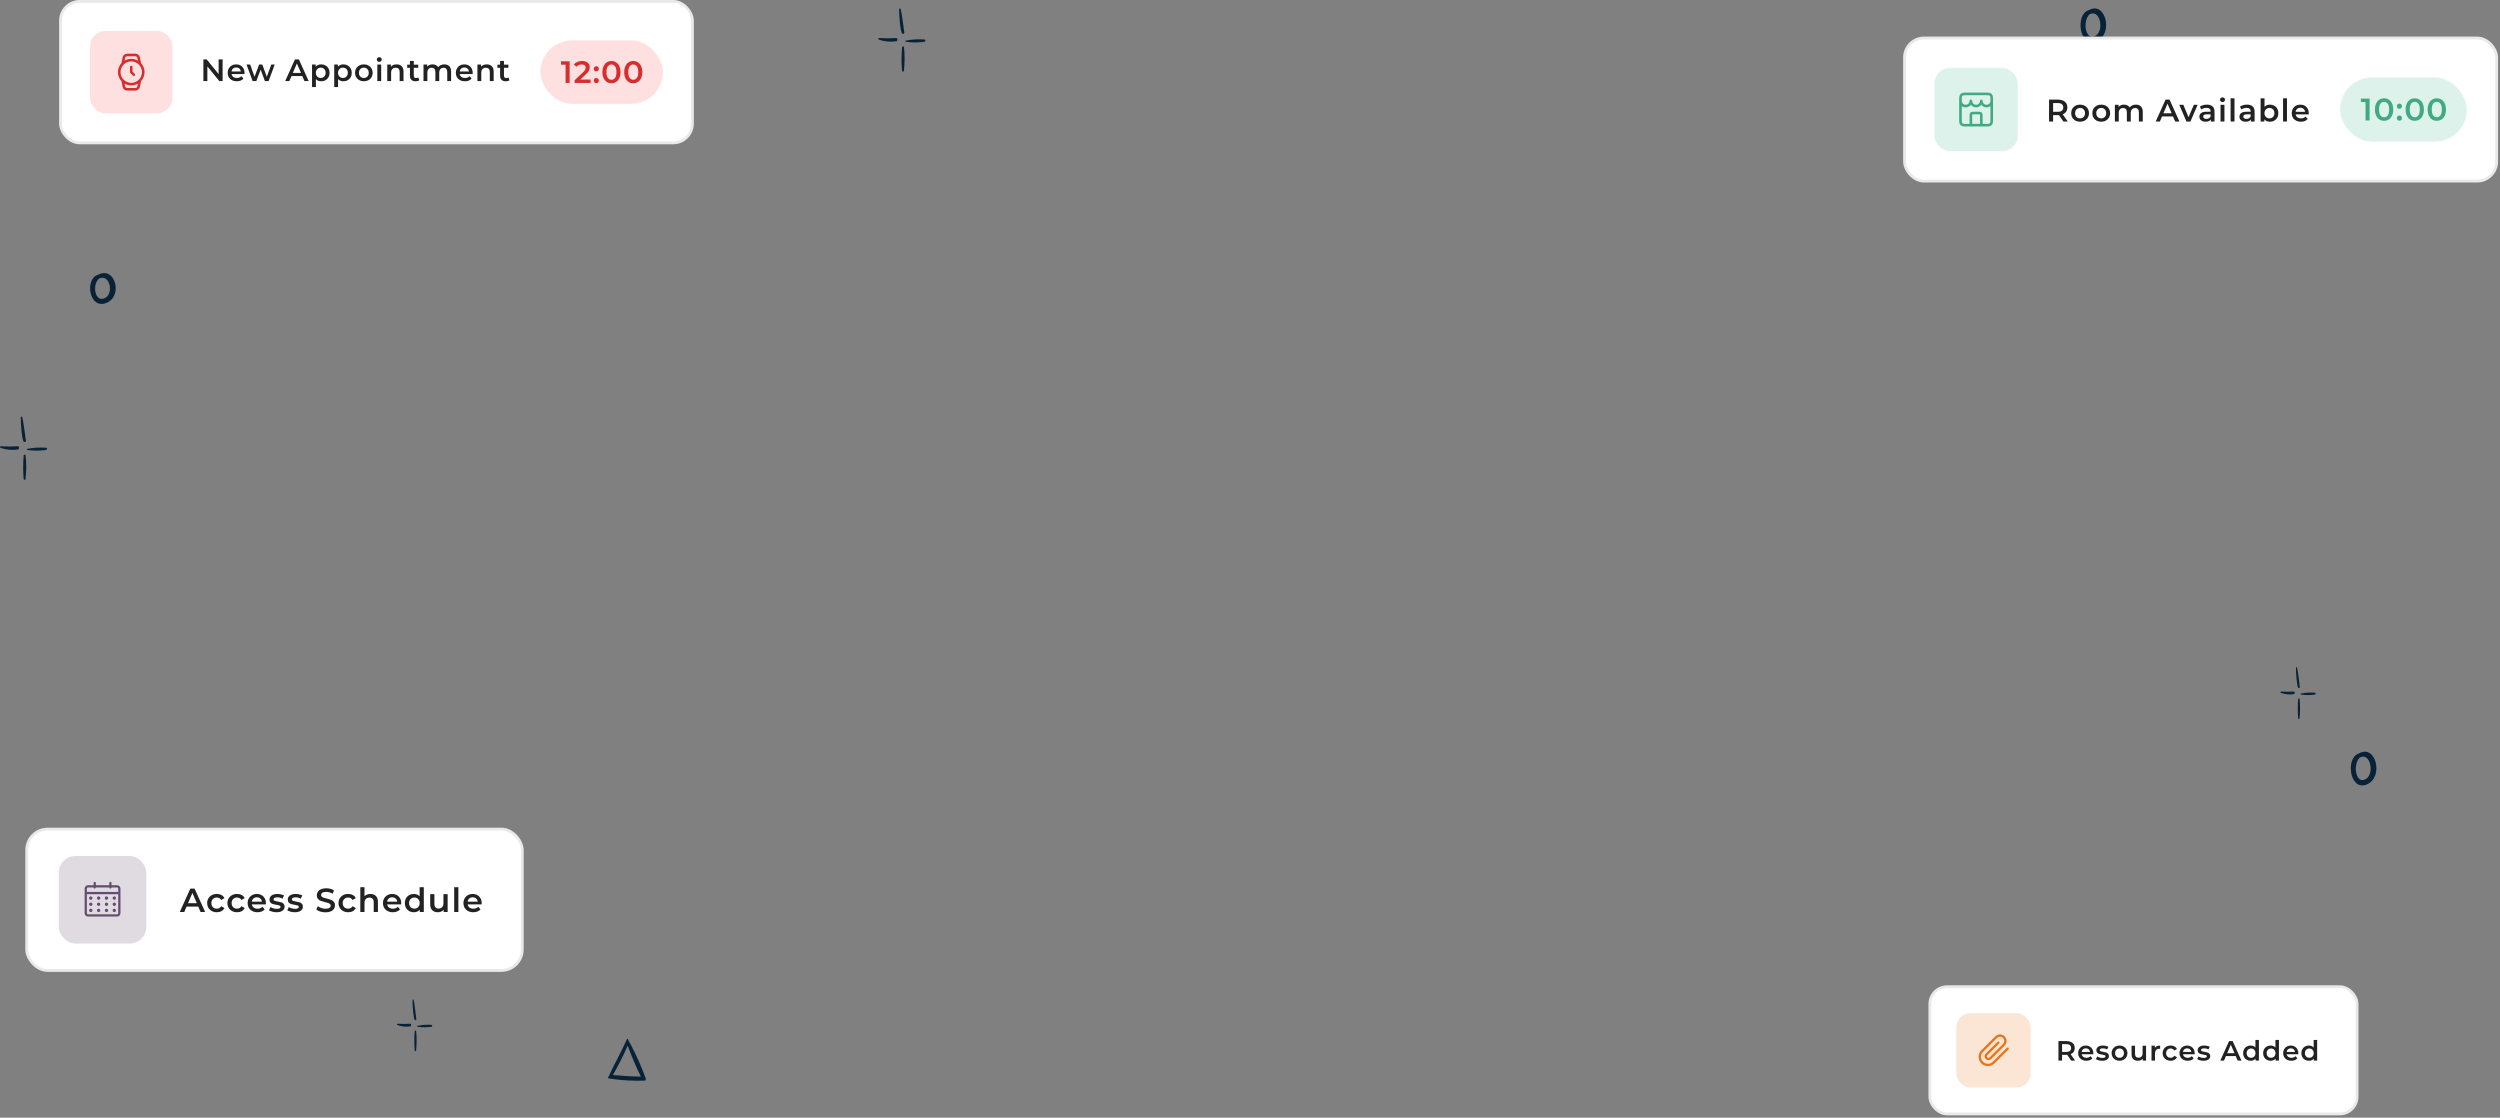
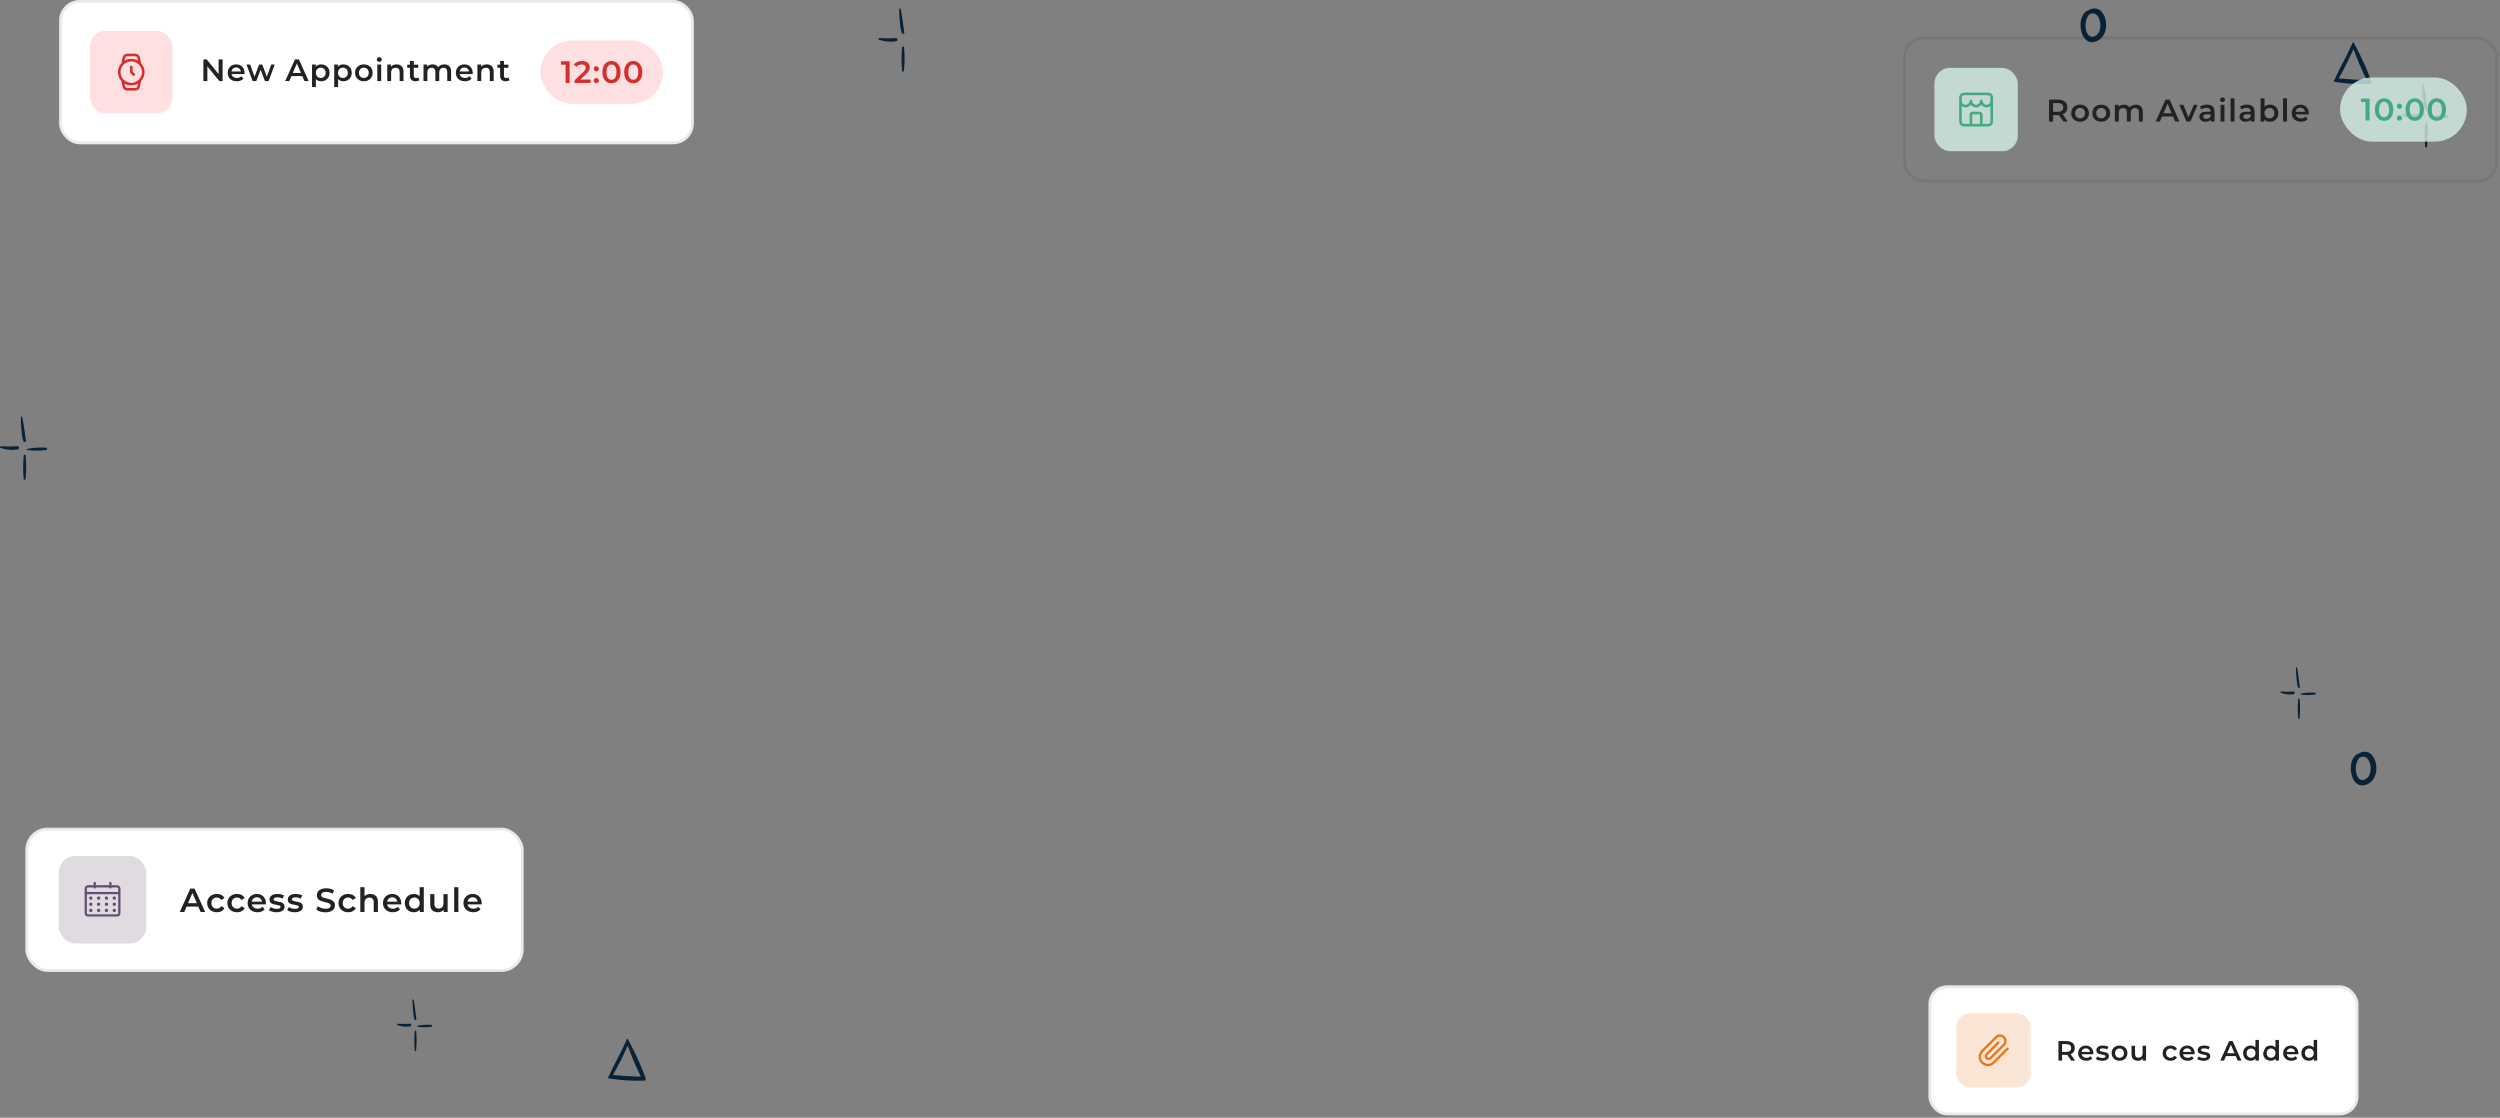
<svg xmlns="http://www.w3.org/2000/svg" width="888" height="397" viewBox="0 0 888 397" fill="none">
  <rect x="0" y="0" width="888" height="397" fill="#808080" stroke="none" />
  <path fill-rule="evenodd" clip-rule="evenodd" d="M744.407 12.668C745.141 12.227 745.639 11.426 745.883 10.434C746.127 9.443 746.103 8.316 745.839 7.321C745.573 6.317 745.084 5.518 744.467 5.1C743.902 4.717 743.156 4.602 742.179 5.08C741.531 5.729 741.104 6.656 740.905 7.686C740.701 8.743 740.745 9.866 741.001 10.819C741.261 11.783 741.717 12.496 742.267 12.839C742.772 13.154 743.464 13.223 744.407 12.668ZM744.683 14.645C750.832 12.135 747.955 0.129 741.862 3.637C737.039 5.089 738.534 17.155 744.683 14.645Z" fill="#082237" />
  <path fill-rule="evenodd" clip-rule="evenodd" d="M840.407 276.668C841.141 276.227 841.639 275.426 841.883 274.434C842.127 273.443 842.103 272.316 841.839 271.321C841.573 270.317 841.084 269.518 840.467 269.1C839.902 268.717 839.156 268.602 838.179 269.08C837.531 269.729 837.104 270.656 836.905 271.686C836.701 272.743 836.745 273.866 837.001 274.819C837.261 275.783 837.717 276.496 838.267 276.839C838.772 277.154 839.464 277.223 840.407 276.668ZM840.683 278.645C846.832 276.135 843.955 264.129 837.862 267.637C833.039 269.089 834.534 281.155 840.683 278.645Z" fill="#082237" />
  <path fill-rule="evenodd" clip-rule="evenodd" d="M216.774 381.118C216.653 381.38 216.533 381.643 216.416 381.906C216.404 381.933 216.392 381.96 216.38 381.987C216.362 382.028 216.344 382.069 216.326 382.11C216.287 382.197 216.248 382.285 216.21 382.373C216.047 382.373 215.951 382.676 216.025 382.879C216.056 382.963 216.115 383.03 216.21 383.052C216.47 383.093 216.731 383.133 216.991 383.171C217.035 383.178 217.079 383.184 217.123 383.191C221.128 383.773 225.159 383.987 229.187 383.83C229.261 383.811 229.306 383.691 229.331 383.544C229.348 383.445 229.355 383.333 229.355 383.231C229.355 383.091 229.342 382.971 229.321 382.926C227.832 378.851 226.098 374.939 224.138 371.224C223.936 370.841 223.731 370.459 223.523 370.079C223.52 370.074 223.517 370.068 223.514 370.062C223.498 370.033 223.482 370.005 223.467 369.976C223.461 369.965 223.455 369.955 223.449 369.944C223.402 369.858 223.355 369.773 223.308 369.687C223.263 369.607 223.219 369.527 223.174 369.447C223.172 369.443 223.17 369.439 223.168 369.436C223.168 369.418 223.167 369.401 223.165 369.383C223.132 369.104 222.845 368.879 222.683 369.072C222.655 369.105 222.631 369.151 222.612 369.21C222.581 369.285 222.549 369.361 222.516 369.436C222.448 369.596 222.379 369.756 222.309 369.915C222.299 369.938 222.289 369.961 222.278 369.984C222.258 370.03 222.238 370.075 222.218 370.121C221.315 372.156 220.303 374.114 219.291 376.07C218.429 377.739 217.567 379.406 216.774 381.118ZM217.722 381.841C217.75 381.779 217.779 381.717 217.807 381.655C219.686 378.401 221.401 374.992 222.94 371.448C222.984 371.531 223.028 371.614 223.072 371.696C224.412 375.392 225.936 378.969 227.637 382.404C224.743 382.407 221.987 382.185 219.123 381.953C218.659 381.916 218.193 381.878 217.722 381.841Z" fill="#082237" />
  <path d="M147.882 361.906C148.026 362.33 147.63 362.465 147.36 362.33C146.839 361.945 146.479 356.779 146.533 355.159C146.587 354.967 146.929 354.928 146.929 355.159C147.199 356.123 147.882 361.906 147.882 361.906Z" fill="#082237" />
  <path d="M147.307 366.34C147.361 365.954 147.828 365.954 147.828 366.34C148.041 368.628 148.029 370.935 147.792 373.221C147.77 373.27 147.735 373.311 147.693 373.34C147.65 373.369 147.6 373.384 147.549 373.384C147.499 373.384 147.449 373.369 147.406 373.34C147.363 373.311 147.329 373.27 147.307 373.221C147.118 370.932 147.118 368.629 147.307 366.34Z" fill="#082237" />
  <path d="M148.259 364.373C149.921 364.014 151.622 363.904 153.312 364.046C153.618 364.104 153.564 364.566 153.312 364.701C151.636 364.961 149.935 364.961 148.259 364.701C148.098 364.663 148.134 364.373 148.259 364.373Z" fill="#082237" />
  <path d="M141.229 363.622C142.72 363.728 144.216 363.728 145.706 363.622C146.174 363.583 146.174 364.431 145.796 364.547C144.265 364.815 142.695 364.669 141.229 364.123C140.924 364.026 140.924 363.622 141.229 363.622Z" fill="#082237" />
-   <path fill-rule="evenodd" clip-rule="evenodd" d="M37.425 105.788C38.159 105.385 38.647 104.66 38.886 103.773C39.126 102.884 39.102 101.87 38.842 100.974C38.581 100.073 38.1 99.351 37.485 98.97C36.912 98.615 36.149 98.509 35.161 98.952C33.846 100.155 33.489 102.395 33.998 104.123C34.253 104.988 34.7 105.631 35.249 105.944C35.765 106.239 36.475 106.298 37.425 105.788ZM37.683 107.645C43.832 105.35 40.955 94.376 34.862 97.582C30.038 98.909 31.534 109.939 37.683 107.645Z" fill="#082237" />
  <path d="M9.183 156.424C9.375 156.941 8.847 157.106 8.487 156.941C7.792 156.471 7.312 150.17 7.384 148.194C7.456 147.959 7.911 147.912 7.911 148.194C8.271 149.37 9.183 156.424 9.183 156.424Z" fill="#082237" />
  <path d="M8.415 161.832C8.487 161.362 9.111 161.362 9.111 161.832C9.396 164.624 9.38 167.438 9.063 170.226C9.034 170.286 8.988 170.336 8.93 170.371C8.873 170.407 8.807 170.425 8.739 170.425C8.672 170.425 8.605 170.407 8.548 170.371C8.491 170.336 8.445 170.286 8.415 170.226C8.163 167.434 8.163 164.625 8.415 161.832Z" fill="#082237" />
  <path d="M9.687 159.434C11.905 158.995 14.173 158.861 16.429 159.034C16.837 159.105 16.765 159.669 16.429 159.833C14.193 160.151 11.922 160.151 9.687 159.833C9.471 159.786 9.519 159.434 9.687 159.434Z" fill="#082237" />
  <path d="M0.306 158.517C2.295 158.646 4.291 158.646 6.28 158.517C6.904 158.47 6.904 159.504 6.4 159.645C4.356 159.972 2.262 159.794 0.306 159.128C-0.102 159.011 -0.102 158.517 0.306 158.517Z" fill="#082237" />
  <path d="M321.183 11.424C321.375 11.941 320.847 12.106 320.487 11.941C319.792 11.471 319.312 5.17 319.384 3.194C319.456 2.959 319.911 2.912 319.911 3.194C320.271 4.37 321.183 11.424 321.183 11.424Z" fill="#082237" />
  <path d="M320.415 16.832C320.487 16.362 321.111 16.362 321.111 16.832C321.396 19.624 321.38 22.438 321.063 25.226C321.034 25.286 320.988 25.336 320.93 25.372C320.873 25.407 320.807 25.425 320.739 25.425C320.672 25.425 320.605 25.407 320.548 25.372C320.491 25.336 320.445 25.286 320.415 25.226C320.163 22.434 320.163 19.625 320.415 16.832Z" fill="#082237" />
-   <path d="M321.687 14.434C323.904 13.995 326.173 13.861 328.429 14.034C328.837 14.105 328.765 14.669 328.429 14.834C326.193 15.151 323.923 15.151 321.687 14.834C321.471 14.787 321.519 14.434 321.687 14.434Z" fill="#082237" />
  <path d="M312.306 13.517C314.295 13.646 316.291 13.646 318.28 13.517C318.904 13.47 318.904 14.504 318.4 14.645C316.356 14.972 314.262 14.794 312.306 14.128C311.898 14.011 311.898 13.517 312.306 13.517Z" fill="#082237" />
  <path d="M862.183 38.424C862.375 38.941 861.847 39.106 861.487 38.941C860.792 38.471 860.312 32.169 860.384 30.194C860.456 29.959 860.911 29.912 860.911 30.194C861.271 31.37 862.183 38.424 862.183 38.424Z" fill="#082237" />
  <path d="M861.415 43.832C861.487 43.362 862.111 43.362 862.111 43.832C862.396 46.624 862.38 49.438 862.063 52.226C862.034 52.286 861.988 52.336 861.93 52.371C861.873 52.407 861.807 52.425 861.739 52.425C861.672 52.425 861.605 52.407 861.548 52.371C861.491 52.336 861.445 52.286 861.415 52.226C861.163 49.434 861.163 46.625 861.415 43.832Z" fill="#082237" />
  <path d="M862.687 41.434C864.904 40.995 867.173 40.861 869.429 41.034C869.837 41.105 869.765 41.669 869.429 41.834C867.193 42.151 864.923 42.151 862.687 41.834C862.471 41.786 862.519 41.434 862.687 41.434Z" fill="#082237" />
  <path d="M853.306 40.517C855.295 40.646 857.291 40.646 859.28 40.517C859.904 40.47 859.904 41.504 859.4 41.645C857.356 41.972 855.262 41.794 853.306 41.128C852.898 41.011 852.898 40.517 853.306 40.517Z" fill="#082237" />
  <path fill-rule="evenodd" clip-rule="evenodd" d="M829.774 27.118C829.653 27.38 829.533 27.642 829.416 27.906C829.404 27.933 829.392 27.96 829.38 27.987C829.362 28.028 829.344 28.069 829.326 28.11C829.287 28.197 829.248 28.285 829.21 28.373C829.047 28.373 828.951 28.676 829.025 28.879C829.056 28.963 829.115 29.03 829.21 29.052C829.47 29.093 829.731 29.133 829.991 29.172C830.035 29.178 830.079 29.184 830.123 29.191C834.128 29.773 838.159 29.987 842.187 29.83C842.261 29.811 842.306 29.691 842.331 29.544C842.348 29.445 842.355 29.333 842.355 29.231C842.355 29.091 842.342 28.971 842.321 28.926C840.832 24.851 839.098 20.939 837.138 17.224C836.936 16.841 836.731 16.459 836.523 16.079C836.52 16.074 836.517 16.068 836.514 16.062C836.498 16.033 836.482 16.005 836.467 15.976C836.461 15.965 836.455 15.955 836.449 15.944C836.402 15.858 836.355 15.773 836.308 15.687C836.263 15.607 836.219 15.527 836.174 15.447C836.172 15.443 836.17 15.44 836.168 15.436C836.168 15.418 836.167 15.401 836.165 15.383C836.132 15.104 835.845 14.879 835.683 15.072C835.655 15.105 835.631 15.15 835.612 15.21C835.581 15.285 835.549 15.361 835.516 15.436C835.448 15.596 835.379 15.755 835.309 15.915C835.299 15.938 835.289 15.961 835.278 15.984C835.258 16.03 835.238 16.075 835.218 16.121C834.315 18.156 833.303 20.114 832.291 22.07C831.429 23.739 830.567 25.406 829.774 27.118ZM830.722 27.841C830.75 27.779 830.779 27.717 830.807 27.655C832.686 24.401 834.401 20.992 835.94 17.448C835.984 17.531 836.028 17.614 836.072 17.697C837.412 21.392 838.936 24.969 840.637 28.404C837.743 28.407 834.987 28.185 832.123 27.953C831.659 27.916 831.193 27.878 830.722 27.841Z" fill="#082237" />
  <rect x="9" y="294" width="177" height="51.198" rx="7.918" fill="white" />
  <rect x="9.5" y="294.5" width="176" height="50.198" rx="7.418" stroke="#242424" stroke-opacity="0.1" />
  <rect x="20.877" y="304.048" width="31.102" height="31.102" rx="5.938" fill="#DFDBE1" />
  <path fill-rule="evenodd" clip-rule="evenodd" d="M33.644 313.237C33.864 313.237 34.042 313.415 34.042 313.635V314.43H38.813V313.635C38.813 313.415 38.991 313.237 39.21 313.237C39.43 313.237 39.608 313.415 39.608 313.635V314.43H41.596C42.254 314.43 42.788 314.964 42.788 315.623V317.213V324.37C42.788 325.028 42.254 325.562 41.596 325.562H31.259C30.6 325.562 30.066 325.028 30.066 324.37V317.213V315.623C30.066 314.964 30.6 314.43 31.259 314.43H33.247V313.635C33.247 313.415 33.425 313.237 33.644 313.237ZM38.813 315.225C38.813 315.445 38.991 315.623 39.21 315.623C39.43 315.623 39.608 315.445 39.608 315.225L41.596 315.225C41.815 315.225 41.993 315.403 41.993 315.623V316.816H30.861V315.623C30.861 315.403 31.039 315.225 31.259 315.225L33.247 315.225C33.247 315.445 33.425 315.623 33.644 315.623C33.864 315.623 34.042 315.445 34.042 315.225H38.813ZM30.861 317.611H41.993V324.37C41.993 324.589 41.815 324.767 41.596 324.767H31.259C31.039 324.767 30.861 324.589 30.861 324.37V317.611ZM32.849 319.002C32.849 319.332 32.582 319.599 32.253 319.599C31.923 319.599 31.656 319.332 31.656 319.002C31.656 318.673 31.923 318.406 32.253 318.406C32.582 318.406 32.849 318.673 32.849 319.002ZM35.036 319.599C35.365 319.599 35.632 319.332 35.632 319.002C35.632 318.673 35.365 318.406 35.036 318.406C34.706 318.406 34.439 318.673 34.439 319.002C34.439 319.332 34.706 319.599 35.036 319.599ZM38.415 319.002C38.415 319.332 38.148 319.599 37.819 319.599C37.489 319.599 37.222 319.332 37.222 319.002C37.222 318.673 37.489 318.406 37.819 318.406C38.148 318.406 38.415 318.673 38.415 319.002ZM40.602 319.599C40.931 319.599 41.198 319.332 41.198 319.002C41.198 318.673 40.931 318.406 40.602 318.406C40.273 318.406 40.005 318.673 40.005 319.002C40.005 319.332 40.273 319.599 40.602 319.599ZM32.849 321.189C32.849 321.518 32.582 321.785 32.253 321.785C31.923 321.785 31.656 321.518 31.656 321.189C31.656 320.86 31.923 320.593 32.253 320.593C32.582 320.593 32.849 320.86 32.849 321.189ZM35.036 321.785C35.365 321.785 35.632 321.518 35.632 321.189C35.632 320.86 35.365 320.593 35.036 320.593C34.706 320.593 34.439 320.86 34.439 321.189C34.439 321.518 34.706 321.785 35.036 321.785ZM38.415 321.189C38.415 321.518 38.148 321.785 37.819 321.785C37.489 321.785 37.222 321.518 37.222 321.189C37.222 320.86 37.489 320.593 37.819 320.593C38.148 320.593 38.415 320.86 38.415 321.189ZM40.602 321.785C40.931 321.785 41.198 321.518 41.198 321.189C41.198 320.86 40.931 320.593 40.602 320.593C40.273 320.593 40.005 320.86 40.005 321.189C40.005 321.518 40.273 321.785 40.602 321.785ZM32.849 323.376C32.849 323.705 32.582 323.972 32.253 323.972C31.923 323.972 31.656 323.705 31.656 323.376C31.656 323.046 31.923 322.779 32.253 322.779C32.582 322.779 32.849 323.046 32.849 323.376ZM35.036 323.972C35.365 323.972 35.632 323.705 35.632 323.376C35.632 323.046 35.365 322.779 35.036 322.779C34.706 322.779 34.439 323.046 34.439 323.376C34.439 323.705 34.706 323.972 35.036 323.972ZM38.415 323.376C38.415 323.705 38.148 323.972 37.819 323.972C37.489 323.972 37.222 323.705 37.222 323.376C37.222 323.046 37.489 322.779 37.819 322.779C38.148 322.779 38.415 323.046 38.415 323.376ZM40.602 323.972C40.931 323.972 41.198 323.705 41.198 323.376C41.198 323.046 40.931 322.779 40.602 322.779C40.273 322.779 40.005 323.046 40.005 323.376C40.005 323.705 40.273 323.972 40.602 323.972Z" fill="#654C70" />
  <path d="M171.103 320.811C171.103 320.914 171.095 321.061 171.079 321.251H166.103C166.19 321.718 166.415 322.09 166.78 322.367C167.152 322.636 167.611 322.771 168.157 322.771C168.854 322.771 169.428 322.541 169.879 322.082L170.675 322.996C170.39 323.337 170.03 323.594 169.594 323.768C169.159 323.943 168.668 324.03 168.122 324.03C167.425 324.03 166.811 323.891 166.281 323.614C165.75 323.337 165.339 322.953 165.046 322.462C164.761 321.963 164.618 321.401 164.618 320.775C164.618 320.158 164.757 319.604 165.034 319.113C165.319 318.614 165.711 318.226 166.21 317.949C166.708 317.672 167.271 317.533 167.896 317.533C168.514 317.533 169.064 317.672 169.547 317.949C170.038 318.218 170.418 318.602 170.687 319.101C170.964 319.592 171.103 320.162 171.103 320.811ZM167.896 318.721C167.421 318.721 167.017 318.863 166.685 319.148C166.36 319.426 166.162 319.798 166.091 320.265H169.689C169.626 319.806 169.432 319.433 169.107 319.148C168.783 318.863 168.379 318.721 167.896 318.721Z" fill="#222222" />
  <path d="M161.326 315.134H162.81V323.946H161.326V315.134Z" fill="#222222" />
  <path d="M159 317.604V323.947H157.587V323.139C157.349 323.424 157.052 323.646 156.696 323.804C156.34 323.954 155.956 324.03 155.544 324.03C154.697 324.03 154.028 323.796 153.537 323.329C153.054 322.854 152.812 322.153 152.812 321.227V317.604H154.297V321.025C154.297 321.595 154.424 322.023 154.677 322.308C154.938 322.585 155.307 322.723 155.782 322.723C156.312 322.723 156.732 322.561 157.041 322.236C157.357 321.904 157.516 321.429 157.516 320.811V317.604H159Z" fill="#222222" />
  <path d="M150.536 315.134V323.946H149.111V323.127C148.866 323.428 148.561 323.653 148.197 323.804C147.84 323.954 147.444 324.029 147.009 324.029C146.399 324.029 145.849 323.895 145.358 323.625C144.875 323.356 144.495 322.976 144.218 322.485C143.941 321.987 143.802 321.416 143.802 320.775C143.802 320.134 143.941 319.568 144.218 319.077C144.495 318.586 144.875 318.206 145.358 317.937C145.849 317.667 146.399 317.533 147.009 317.533C147.429 317.533 147.813 317.604 148.161 317.747C148.509 317.889 148.806 318.103 149.052 318.388V315.134H150.536ZM147.187 322.758C147.543 322.758 147.864 322.679 148.149 322.521C148.434 322.355 148.66 322.121 148.826 321.82C148.992 321.519 149.075 321.171 149.075 320.775C149.075 320.379 148.992 320.031 148.826 319.73C148.66 319.429 148.434 319.2 148.149 319.041C147.864 318.875 147.543 318.792 147.187 318.792C146.831 318.792 146.51 318.875 146.225 319.041C145.94 319.2 145.714 319.429 145.548 319.73C145.382 320.031 145.299 320.379 145.299 320.775C145.299 321.171 145.382 321.519 145.548 321.82C145.714 322.121 145.94 322.355 146.225 322.521C146.51 322.679 146.831 322.758 147.187 322.758Z" fill="#222222" />
  <path d="M142.517 320.811C142.517 320.914 142.509 321.061 142.494 321.251H137.517C137.604 321.718 137.83 322.09 138.194 322.367C138.566 322.636 139.026 322.771 139.572 322.771C140.269 322.771 140.843 322.541 141.294 322.082L142.09 322.996C141.805 323.337 141.444 323.594 141.009 323.768C140.573 323.943 140.083 324.03 139.536 324.03C138.84 324.03 138.226 323.891 137.695 323.614C137.165 323.337 136.753 322.953 136.46 322.462C136.175 321.963 136.033 321.401 136.033 320.775C136.033 320.158 136.171 319.604 136.448 319.113C136.733 318.614 137.125 318.226 137.624 317.949C138.123 317.672 138.685 317.533 139.311 317.533C139.928 317.533 140.478 317.672 140.961 317.949C141.452 318.218 141.832 318.602 142.102 319.101C142.379 319.592 142.517 320.162 142.517 320.811ZM139.311 318.721C138.836 318.721 138.432 318.863 138.099 319.148C137.775 319.426 137.577 319.798 137.505 320.265H141.104C141.041 319.806 140.847 319.433 140.522 319.148C140.197 318.863 139.794 318.721 139.311 318.721Z" fill="#222222" />
  <path d="M131.584 317.533C132.384 317.533 133.025 317.766 133.508 318.234C133.991 318.701 134.232 319.393 134.232 320.312V323.946H132.748V320.502C132.748 319.948 132.617 319.532 132.356 319.255C132.095 318.97 131.722 318.827 131.24 318.827C130.693 318.827 130.262 318.994 129.945 319.326C129.628 319.651 129.47 320.122 129.47 320.739V323.946H127.985V315.134H129.47V318.34C129.715 318.079 130.016 317.881 130.373 317.747C130.737 317.604 131.141 317.533 131.584 317.533Z" fill="#222222" />
  <path d="M123.67 324.03C123.013 324.03 122.423 323.891 121.901 323.614C121.378 323.337 120.97 322.953 120.677 322.462C120.384 321.963 120.238 321.401 120.238 320.775C120.238 320.15 120.384 319.592 120.677 319.101C120.97 318.61 121.374 318.226 121.889 317.949C122.411 317.672 123.005 317.533 123.67 317.533C124.296 317.533 124.842 317.66 125.309 317.913C125.784 318.167 126.14 318.531 126.378 319.006L125.238 319.671C125.056 319.378 124.826 319.16 124.549 319.018C124.28 318.867 123.983 318.792 123.658 318.792C123.104 318.792 122.645 318.974 122.281 319.338C121.916 319.695 121.734 320.174 121.734 320.775C121.734 321.377 121.912 321.86 122.269 322.224C122.633 322.581 123.096 322.759 123.658 322.759C123.983 322.759 124.28 322.688 124.549 322.545C124.826 322.395 125.056 322.173 125.238 321.88L126.378 322.545C126.132 323.02 125.772 323.388 125.297 323.65C124.83 323.903 124.288 324.03 123.67 324.03Z" fill="#222222" />
  <path d="M115.629 324.065C114.988 324.065 114.367 323.974 113.765 323.792C113.171 323.609 112.7 323.368 112.352 323.067L112.886 321.868C113.226 322.137 113.642 322.358 114.133 322.533C114.632 322.699 115.131 322.782 115.629 322.782C116.247 322.782 116.706 322.683 117.007 322.485C117.316 322.287 117.47 322.026 117.47 321.701C117.47 321.464 117.383 321.27 117.209 321.119C117.043 320.961 116.829 320.838 116.568 320.751C116.306 320.664 115.95 320.565 115.499 320.454C114.865 320.304 114.351 320.153 113.955 320.003C113.567 319.853 113.23 319.619 112.945 319.302C112.668 318.978 112.53 318.542 112.53 317.996C112.53 317.537 112.652 317.121 112.898 316.749C113.151 316.369 113.527 316.068 114.026 315.846C114.533 315.625 115.15 315.514 115.879 315.514C116.386 315.514 116.884 315.577 117.375 315.704C117.866 315.83 118.29 316.012 118.646 316.25L118.159 317.45C117.795 317.236 117.415 317.073 117.019 316.963C116.623 316.852 116.239 316.796 115.867 316.796C115.257 316.796 114.802 316.899 114.501 317.105C114.208 317.311 114.062 317.584 114.062 317.925C114.062 318.162 114.145 318.356 114.311 318.507C114.485 318.657 114.703 318.776 114.964 318.863C115.226 318.95 115.582 319.049 116.033 319.16C116.651 319.302 117.158 319.453 117.553 319.611C117.949 319.761 118.286 319.995 118.563 320.312C118.848 320.628 118.991 321.056 118.991 321.594C118.991 322.054 118.864 322.469 118.61 322.841C118.365 323.214 117.989 323.511 117.482 323.732C116.975 323.954 116.358 324.065 115.629 324.065Z" fill="#222222" />
  <path d="M104.711 324.03C104.197 324.03 103.694 323.962 103.203 323.828C102.712 323.693 102.32 323.523 102.027 323.317L102.597 322.189C102.882 322.379 103.223 322.533 103.619 322.652C104.023 322.763 104.418 322.818 104.806 322.818C105.693 322.818 106.137 322.585 106.137 322.118C106.137 321.896 106.022 321.741 105.792 321.654C105.57 321.567 105.21 321.484 104.711 321.405C104.189 321.326 103.761 321.235 103.429 321.132C103.104 321.029 102.819 320.851 102.574 320.597C102.336 320.336 102.217 319.976 102.217 319.517C102.217 318.915 102.467 318.436 102.966 318.08C103.472 317.715 104.153 317.533 105.008 317.533C105.444 317.533 105.879 317.585 106.315 317.688C106.75 317.783 107.107 317.913 107.384 318.08L106.814 319.208C106.275 318.891 105.669 318.733 104.996 318.733C104.561 318.733 104.228 318.8 103.999 318.935C103.777 319.061 103.666 319.232 103.666 319.445C103.666 319.683 103.785 319.853 104.023 319.956C104.268 320.051 104.644 320.142 105.151 320.229C105.658 320.308 106.073 320.399 106.398 320.502C106.723 320.605 107 320.779 107.229 321.025C107.467 321.27 107.586 321.619 107.586 322.07C107.586 322.664 107.328 323.139 106.814 323.495C106.299 323.851 105.598 324.03 104.711 324.03Z" fill="#222222" />
  <path d="M98.217 324.03C97.703 324.03 97.2 323.962 96.709 323.828C96.218 323.693 95.826 323.523 95.533 323.317L96.103 322.189C96.388 322.379 96.729 322.533 97.125 322.652C97.528 322.763 97.924 322.818 98.312 322.818C99.199 322.818 99.642 322.585 99.642 322.118C99.642 321.896 99.528 321.741 99.298 321.654C99.076 321.567 98.716 321.484 98.217 321.405C97.695 321.326 97.267 321.235 96.935 321.132C96.61 321.029 96.325 320.851 96.079 320.597C95.842 320.336 95.723 319.976 95.723 319.517C95.723 318.915 95.973 318.436 96.471 318.08C96.978 317.715 97.659 317.533 98.514 317.533C98.95 317.533 99.385 317.585 99.821 317.688C100.256 317.783 100.612 317.913 100.889 318.08L100.319 319.208C99.781 318.891 99.175 318.733 98.502 318.733C98.067 318.733 97.734 318.8 97.505 318.935C97.283 319.061 97.172 319.232 97.172 319.445C97.172 319.683 97.291 319.853 97.528 319.956C97.774 320.051 98.15 320.142 98.657 320.229C99.163 320.308 99.579 320.399 99.904 320.502C100.228 320.605 100.505 320.779 100.735 321.025C100.973 321.27 101.091 321.619 101.091 322.07C101.091 322.664 100.834 323.139 100.319 323.495C99.805 323.851 99.104 324.03 98.217 324.03Z" fill="#222222" />
  <path d="M94.45 320.811C94.45 320.914 94.442 321.061 94.426 321.251H89.45C89.537 321.718 89.763 322.09 90.127 322.367C90.499 322.636 90.958 322.771 91.504 322.771C92.201 322.771 92.775 322.541 93.227 322.082L94.022 322.996C93.737 323.337 93.377 323.594 92.942 323.768C92.506 323.943 92.015 324.03 91.469 324.03C90.772 324.03 90.159 323.891 89.628 323.614C89.098 323.337 88.686 322.953 88.393 322.462C88.108 321.963 87.965 321.401 87.965 320.775C87.965 320.158 88.104 319.604 88.381 319.113C88.666 318.614 89.058 318.226 89.557 317.949C90.056 317.672 90.618 317.533 91.243 317.533C91.861 317.533 92.411 317.672 92.894 317.949C93.385 318.218 93.765 318.602 94.034 319.101C94.311 319.592 94.45 320.162 94.45 320.811ZM91.243 318.721C90.768 318.721 90.364 318.863 90.032 319.148C89.707 319.426 89.509 319.798 89.438 320.265H93.037C92.973 319.806 92.779 319.433 92.455 319.148C92.13 318.863 91.726 318.721 91.243 318.721Z" fill="#222222" />
  <path d="M84.208 324.03C83.55 324.03 82.961 323.891 82.438 323.614C81.915 323.337 81.508 322.953 81.215 322.462C80.922 321.963 80.775 321.401 80.775 320.775C80.775 320.15 80.922 319.592 81.215 319.101C81.508 318.61 81.912 318.226 82.426 317.949C82.949 317.672 83.543 317.533 84.208 317.533C84.833 317.533 85.379 317.66 85.847 317.913C86.322 318.167 86.678 318.531 86.915 319.006L85.775 319.671C85.593 319.378 85.364 319.16 85.087 319.018C84.817 318.867 84.52 318.792 84.196 318.792C83.642 318.792 83.182 318.974 82.818 319.338C82.454 319.695 82.272 320.174 82.272 320.775C82.272 321.377 82.45 321.86 82.806 322.224C83.171 322.581 83.634 322.759 84.196 322.759C84.52 322.759 84.817 322.688 85.087 322.545C85.364 322.395 85.593 322.173 85.775 321.88L86.915 322.545C86.67 323.02 86.31 323.388 85.835 323.65C85.368 323.903 84.825 324.03 84.208 324.03Z" fill="#222222" />
  <path d="M77.018 324.03C76.361 324.03 75.771 323.891 75.248 323.614C74.726 323.337 74.318 322.953 74.025 322.462C73.732 321.963 73.585 321.401 73.585 320.775C73.585 320.15 73.732 319.592 74.025 319.101C74.318 318.61 74.722 318.226 75.236 317.949C75.759 317.672 76.353 317.533 77.018 317.533C77.643 317.533 78.19 317.66 78.657 317.913C79.132 318.167 79.488 318.531 79.726 319.006L78.585 319.671C78.403 319.378 78.174 319.16 77.897 319.018C77.627 318.867 77.331 318.792 77.006 318.792C76.452 318.792 75.992 318.974 75.628 319.338C75.264 319.695 75.082 320.174 75.082 320.775C75.082 321.377 75.26 321.86 75.616 322.224C75.981 322.581 76.444 322.759 77.006 322.759C77.331 322.759 77.627 322.688 77.897 322.545C78.174 322.395 78.403 322.173 78.585 321.88L79.726 322.545C79.48 323.02 79.12 323.388 78.645 323.65C78.178 323.903 77.635 324.03 77.018 324.03Z" fill="#222222" />
  <path d="M70.423 322.022H66.266L65.447 323.946H63.855L67.597 315.633H69.117L72.87 323.946H71.254L70.423 322.022ZM69.912 320.811L68.345 317.177L66.789 320.811H69.912Z" fill="#222222" />
  <rect x="685" y="350" width="152.726" height="46.161" rx="6.594" fill="white" />
  <rect x="685.5" y="350.5" width="151.726" height="45.161" rx="6.094" stroke="#242424" stroke-opacity="0.1" />
  <rect x="694.892" y="359.892" width="26.378" height="26.378" rx="4.946" fill="#FBE5D5" />
  <path d="M713.11 372.476L708.156 377.431C707.029 378.557 705.202 378.557 704.075 377.431C702.949 376.304 702.949 374.477 704.075 373.351L709.03 368.396C709.781 367.645 710.999 367.645 711.75 368.396C712.501 369.147 712.501 370.365 711.75 371.116L706.99 375.876C706.614 376.252 706.005 376.252 705.63 375.876C705.254 375.501 705.254 374.892 705.63 374.516L709.807 370.339" stroke="#EA7317" stroke-width="0.824" stroke-linecap="round" stroke-linejoin="round" />
  <path d="M823.054 369.376V376.716H821.867V376.033C821.663 376.284 821.409 376.472 821.106 376.597C820.809 376.722 820.479 376.785 820.117 376.785C819.609 376.785 819.15 376.673 818.742 376.448C818.339 376.224 818.023 375.908 817.792 375.499C817.561 375.083 817.446 374.609 817.446 374.074C817.446 373.54 817.561 373.069 817.792 372.66C818.023 372.251 818.339 371.935 818.742 371.71C819.15 371.486 819.609 371.374 820.117 371.374C820.466 371.374 820.786 371.433 821.076 371.552C821.366 371.671 821.613 371.849 821.818 372.086V369.376H823.054ZM820.265 375.726C820.562 375.726 820.829 375.66 821.066 375.529C821.304 375.39 821.491 375.196 821.63 374.945C821.768 374.694 821.838 374.404 821.838 374.074C821.838 373.745 821.768 373.455 821.63 373.204C821.491 372.953 821.304 372.762 821.066 372.63C820.829 372.492 820.562 372.423 820.265 372.423C819.968 372.423 819.701 372.492 819.464 372.63C819.226 372.762 819.038 372.953 818.9 373.204C818.761 373.455 818.692 373.745 818.692 374.074C818.692 374.404 818.761 374.694 818.9 374.945C819.038 375.196 819.226 375.39 819.464 375.529C819.701 375.66 819.968 375.726 820.265 375.726Z" fill="#222222" />
  <path d="M816.375 374.104C816.375 374.19 816.369 374.312 816.356 374.47H812.211C812.284 374.859 812.472 375.169 812.775 375.4C813.085 375.624 813.467 375.736 813.922 375.736C814.503 375.736 814.981 375.545 815.357 375.162L816.019 375.924C815.782 376.208 815.482 376.422 815.119 376.567C814.756 376.712 814.348 376.785 813.893 376.785C813.312 376.785 812.801 376.669 812.359 376.439C811.918 376.208 811.575 375.888 811.331 375.479C811.093 375.064 810.975 374.595 810.975 374.074C810.975 373.56 811.09 373.098 811.321 372.69C811.558 372.274 811.885 371.951 812.3 371.72C812.716 371.489 813.184 371.374 813.705 371.374C814.219 371.374 814.677 371.489 815.08 371.72C815.488 371.944 815.805 372.264 816.029 372.68C816.26 373.089 816.375 373.563 816.375 374.104ZM813.705 372.363C813.309 372.363 812.973 372.482 812.696 372.719C812.425 372.95 812.261 373.26 812.201 373.649H815.198C815.146 373.267 814.984 372.957 814.714 372.719C814.443 372.482 814.107 372.363 813.705 372.363Z" fill="#222222" />
-   <path d="M809.474 369.376V376.716H808.287V376.033C808.083 376.284 807.829 376.472 807.526 376.597C807.229 376.722 806.899 376.785 806.536 376.785C806.029 376.785 805.57 376.673 805.162 376.448C804.759 376.224 804.443 375.908 804.212 375.499C803.981 375.083 803.866 374.609 803.866 374.074C803.866 373.54 803.981 373.069 804.212 372.66C804.443 372.251 804.759 371.935 805.162 371.71C805.57 371.486 806.029 371.374 806.536 371.374C806.886 371.374 807.206 371.433 807.496 371.552C807.786 371.671 808.033 371.849 808.238 372.086V369.376H809.474ZM806.685 375.726C806.982 375.726 807.249 375.66 807.486 375.529C807.723 375.39 807.911 375.196 808.05 374.945C808.188 374.694 808.258 374.404 808.258 374.074C808.258 373.745 808.188 373.455 808.05 373.204C807.911 372.953 807.723 372.762 807.486 372.63C807.249 372.492 806.982 372.423 806.685 372.423C806.388 372.423 806.121 372.492 805.884 372.63C805.646 372.762 805.458 372.953 805.32 373.204C805.181 373.455 805.112 373.745 805.112 374.074C805.112 374.404 805.181 374.694 805.32 374.945C805.458 375.196 805.646 375.39 805.884 375.529C806.121 375.66 806.388 375.726 806.685 375.726Z" fill="#222222" />
+   <path d="M809.474 369.376V376.716H808.287V376.033C808.083 376.284 807.829 376.472 807.526 376.597C807.229 376.722 806.899 376.785 806.536 376.785C806.029 376.785 805.57 376.673 805.162 376.448C804.759 376.224 804.443 375.908 804.212 375.499C803.981 375.083 803.866 374.609 803.866 374.074C804.443 372.251 804.759 371.935 805.162 371.71C805.57 371.486 806.029 371.374 806.536 371.374C806.886 371.374 807.206 371.433 807.496 371.552C807.786 371.671 808.033 371.849 808.238 372.086V369.376H809.474ZM806.685 375.726C806.982 375.726 807.249 375.66 807.486 375.529C807.723 375.39 807.911 375.196 808.05 374.945C808.188 374.694 808.258 374.404 808.258 374.074C808.258 373.745 808.188 373.455 808.05 373.204C807.911 372.953 807.723 372.762 807.486 372.63C807.249 372.492 806.982 372.423 806.685 372.423C806.388 372.423 806.121 372.492 805.884 372.63C805.646 372.762 805.458 372.953 805.32 373.204C805.181 373.455 805.112 373.745 805.112 374.074C805.112 374.404 805.181 374.694 805.32 374.945C805.458 375.196 805.646 375.39 805.884 375.529C806.121 375.66 806.388 375.726 806.685 375.726Z" fill="#222222" />
  <path d="M802.365 369.376V376.716H801.178V376.033C800.974 376.284 800.72 376.472 800.417 376.597C800.12 376.722 799.79 376.785 799.428 376.785C798.92 376.785 798.461 376.673 798.053 376.448C797.65 376.224 797.334 375.908 797.103 375.499C796.872 375.083 796.757 374.609 796.757 374.074C796.757 373.54 796.872 373.069 797.103 372.66C797.334 372.251 797.65 371.935 798.053 371.71C798.461 371.486 798.92 371.374 799.428 371.374C799.777 371.374 800.097 371.433 800.387 371.552C800.677 371.671 800.924 371.849 801.129 372.086V369.376H802.365ZM799.576 375.726C799.873 375.726 800.14 375.66 800.377 375.529C800.615 375.39 800.802 375.196 800.941 374.945C801.079 374.694 801.149 374.404 801.149 374.074C801.149 373.745 801.079 373.455 800.941 373.204C800.802 372.953 800.615 372.762 800.377 372.63C800.14 372.492 799.873 372.423 799.576 372.423C799.279 372.423 799.012 372.492 798.775 372.63C798.537 372.762 798.349 372.953 798.211 373.204C798.072 373.455 798.003 373.745 798.003 374.074C798.003 374.404 798.072 374.694 798.211 374.945C798.349 375.196 798.537 375.39 798.775 375.529C799.012 375.66 799.279 375.726 799.576 375.726Z" fill="#222222" />
  <path d="M794.123 375.113H790.661L789.978 376.715H788.653L791.769 369.791H793.035L796.161 376.715H794.815L794.123 375.113ZM793.698 374.104L792.392 371.077L791.096 374.104H793.698Z" fill="#222222" />
  <path d="M782.686 376.785C782.257 376.785 781.838 376.729 781.429 376.617C781.021 376.504 780.694 376.363 780.45 376.191L780.925 375.252C781.162 375.41 781.446 375.538 781.776 375.637C782.112 375.73 782.442 375.776 782.765 375.776C783.503 375.776 783.873 375.581 783.873 375.192C783.873 375.008 783.777 374.879 783.586 374.806C783.401 374.734 783.101 374.665 782.686 374.599C782.25 374.533 781.894 374.457 781.617 374.371C781.347 374.285 781.11 374.137 780.905 373.926C780.707 373.708 780.608 373.408 780.608 373.026C780.608 372.525 780.816 372.126 781.232 371.829C781.654 371.526 782.221 371.374 782.933 371.374C783.296 371.374 783.658 371.417 784.021 371.503C784.384 371.582 784.68 371.691 784.911 371.829L784.436 372.769C783.988 372.505 783.484 372.373 782.923 372.373C782.56 372.373 782.283 372.429 782.092 372.541C781.908 372.647 781.815 372.789 781.815 372.967C781.815 373.164 781.914 373.306 782.112 373.392C782.316 373.471 782.63 373.547 783.052 373.619C783.474 373.685 783.82 373.761 784.09 373.847C784.361 373.933 784.591 374.078 784.783 374.282C784.981 374.487 785.079 374.777 785.079 375.153C785.079 375.647 784.865 376.043 784.436 376.34C784.008 376.636 783.424 376.785 782.686 376.785Z" fill="#222222" />
  <path d="M779.548 374.104C779.548 374.19 779.541 374.312 779.528 374.47H775.383C775.456 374.859 775.644 375.169 775.947 375.4C776.257 375.624 776.64 375.736 777.095 375.736C777.675 375.736 778.153 375.545 778.529 375.162L779.192 375.924C778.954 376.208 778.654 376.422 778.292 376.567C777.929 376.712 777.52 376.785 777.065 376.785C776.485 376.785 775.974 376.669 775.532 376.439C775.09 376.208 774.747 375.888 774.503 375.479C774.266 375.064 774.147 374.595 774.147 374.074C774.147 373.56 774.262 373.098 774.493 372.69C774.731 372.274 775.057 371.951 775.472 371.72C775.888 371.489 776.356 371.374 776.877 371.374C777.391 371.374 777.85 371.489 778.252 371.72C778.661 371.944 778.977 372.264 779.202 372.68C779.432 373.089 779.548 373.563 779.548 374.104ZM776.877 372.363C776.481 372.363 776.145 372.482 775.868 372.719C775.598 372.95 775.433 373.26 775.374 373.649H778.371C778.318 373.267 778.156 372.957 777.886 372.719C777.616 372.482 777.279 372.363 776.877 372.363Z" fill="#222222" />
  <path d="M771.017 376.785C770.47 376.785 769.979 376.669 769.544 376.439C769.108 376.208 768.769 375.888 768.525 375.479C768.281 375.064 768.159 374.595 768.159 374.074C768.159 373.553 768.281 373.089 768.525 372.68C768.769 372.271 769.105 371.951 769.534 371.72C769.969 371.489 770.463 371.374 771.017 371.374C771.538 371.374 771.993 371.48 772.382 371.691C772.778 371.902 773.075 372.205 773.273 372.601L772.323 373.155C772.171 372.911 771.98 372.729 771.749 372.61C771.525 372.485 771.278 372.423 771.007 372.423C770.546 372.423 770.163 372.574 769.86 372.878C769.557 373.174 769.405 373.573 769.405 374.074C769.405 374.576 769.553 374.978 769.85 375.281C770.153 375.578 770.539 375.726 771.007 375.726C771.278 375.726 771.525 375.667 771.749 375.548C771.98 375.423 772.171 375.238 772.323 374.994L773.273 375.548C773.068 375.944 772.768 376.251 772.372 376.468C771.983 376.679 771.532 376.785 771.017 376.785Z" fill="#222222" />
-   <path d="M765.396 372.205C765.752 371.651 766.378 371.374 767.275 371.374V372.551C767.17 372.531 767.074 372.521 766.988 372.521C766.507 372.521 766.131 372.663 765.861 372.947C765.59 373.224 765.455 373.626 765.455 374.154V376.715H764.219V371.433H765.396V372.205Z" fill="#222222" />
  <path d="M762.282 371.434V376.716H761.105V376.043C760.907 376.28 760.66 376.465 760.363 376.597C760.066 376.722 759.746 376.785 759.403 376.785C758.698 376.785 758.141 376.59 757.732 376.201C757.33 375.806 757.128 375.222 757.128 374.451V371.434H758.365V374.282C758.365 374.757 758.47 375.113 758.681 375.351C758.899 375.581 759.206 375.697 759.601 375.697C760.043 375.697 760.393 375.562 760.65 375.291C760.914 375.014 761.045 374.619 761.045 374.104V371.434H762.282Z" fill="#222222" />
  <path d="M752.849 376.785C752.315 376.785 751.833 376.669 751.405 376.439C750.976 376.208 750.64 375.888 750.396 375.479C750.158 375.064 750.04 374.595 750.04 374.074C750.04 373.553 750.158 373.089 750.396 372.68C750.64 372.271 750.976 371.951 751.405 371.72C751.833 371.489 752.315 371.374 752.849 371.374C753.389 371.374 753.874 371.489 754.303 371.72C754.731 371.951 755.064 372.271 755.302 372.68C755.546 373.089 755.668 373.553 755.668 374.074C755.668 374.595 755.546 375.064 755.302 375.479C755.064 375.888 754.731 376.208 754.303 376.439C753.874 376.669 753.389 376.785 752.849 376.785ZM752.849 375.726C753.304 375.726 753.68 375.575 753.976 375.271C754.273 374.968 754.422 374.569 754.422 374.074C754.422 373.58 754.273 373.181 753.976 372.878C753.68 372.574 753.304 372.423 752.849 372.423C752.394 372.423 752.018 372.574 751.721 372.878C751.431 373.181 751.286 373.58 751.286 374.074C751.286 374.569 751.431 374.968 751.721 375.271C752.018 375.575 752.394 375.726 752.849 375.726Z" fill="#222222" />
  <path d="M746.698 376.785C746.27 376.785 745.851 376.729 745.442 376.617C745.033 376.504 744.707 376.363 744.463 376.191L744.938 375.252C745.175 375.41 745.459 375.538 745.788 375.637C746.125 375.73 746.454 375.776 746.778 375.776C747.516 375.776 747.885 375.581 747.885 375.192C747.885 375.008 747.79 374.879 747.599 374.806C747.414 374.734 747.114 374.665 746.698 374.599C746.263 374.533 745.907 374.457 745.63 374.371C745.36 374.285 745.122 374.137 744.918 373.926C744.72 373.708 744.621 373.408 744.621 373.026C744.621 372.525 744.829 372.126 745.244 371.829C745.666 371.526 746.233 371.374 746.946 371.374C747.308 371.374 747.671 371.417 748.034 371.503C748.396 371.582 748.693 371.691 748.924 371.829L748.449 372.769C748.001 372.505 747.496 372.373 746.936 372.373C746.573 372.373 746.296 372.429 746.105 372.541C745.92 372.647 745.828 372.789 745.828 372.967C745.828 373.164 745.927 373.306 746.125 373.392C746.329 373.471 746.642 373.547 747.064 373.619C747.486 373.685 747.833 373.761 748.103 373.847C748.373 373.933 748.604 374.078 748.795 374.282C748.993 374.487 749.092 374.777 749.092 375.153C749.092 375.647 748.878 376.043 748.449 376.34C748.021 376.636 747.437 376.785 746.698 376.785Z" fill="#222222" />
  <path d="M743.56 374.104C743.56 374.19 743.554 374.312 743.541 374.47H739.396C739.469 374.859 739.657 375.169 739.96 375.4C740.27 375.624 740.652 375.736 741.107 375.736C741.688 375.736 742.166 375.545 742.542 375.162L743.204 375.924C742.967 376.208 742.667 376.422 742.304 376.567C741.942 376.712 741.533 376.785 741.078 376.785C740.497 376.785 739.986 376.669 739.544 376.439C739.103 376.208 738.76 375.888 738.516 375.479C738.278 375.064 738.16 374.595 738.16 374.074C738.16 373.56 738.275 373.098 738.506 372.69C738.743 372.274 739.07 371.951 739.485 371.72C739.901 371.489 740.369 371.374 740.89 371.374C741.404 371.374 741.862 371.489 742.265 371.72C742.674 371.944 742.99 372.264 743.214 372.68C743.445 373.089 743.56 373.563 743.56 374.104ZM740.89 372.363C740.494 372.363 740.158 372.482 739.881 372.719C739.61 372.95 739.446 373.26 739.386 373.649H742.383C742.331 373.267 742.169 372.957 741.899 372.719C741.628 372.482 741.292 372.363 740.89 372.363Z" fill="#222222" />
  <path d="M735.691 376.715L734.276 374.687C734.217 374.694 734.128 374.697 734.009 374.697H732.447V376.715H731.161V369.791H734.009C734.61 369.791 735.13 369.89 735.572 370.088C736.021 370.286 736.364 370.569 736.601 370.938C736.838 371.308 736.957 371.746 736.957 372.254C736.957 372.775 736.829 373.223 736.571 373.599C736.321 373.975 735.958 374.255 735.483 374.44L737.076 376.715H735.691ZM735.661 372.254C735.661 371.812 735.516 371.473 735.226 371.235C734.936 370.998 734.511 370.879 733.95 370.879H732.447V373.639H733.95C734.511 373.639 734.936 373.52 735.226 373.283C735.516 373.039 735.661 372.696 735.661 372.254Z" fill="#222222" />
  <rect x="21" width="225.445" height="51.241" rx="7.32" fill="white" />
  <rect x="21.5" y="0.5" width="224.445" height="50.241" rx="6.82" stroke="#242424" stroke-opacity="0.1" />
  <rect x="31.98" y="10.98" width="29.28" height="29.28" rx="5.49" fill="#FFE0E0" />
  <g clip-path="url(#clip0_3956_25704)">
    <path d="M43.571 28.671L43.867 30.151C43.979 30.71 44.035 30.99 44.18 31.199C44.309 31.383 44.486 31.529 44.692 31.619C44.926 31.721 45.211 31.721 45.781 31.721H47.46C48.03 31.721 48.316 31.721 48.549 31.619C48.755 31.529 48.932 31.383 49.061 31.199C49.207 30.99 49.263 30.71 49.374 30.151L49.671 28.671M43.571 22.571L43.867 21.09C43.979 20.531 44.035 20.251 44.18 20.042C44.309 19.858 44.486 19.713 44.692 19.623C44.926 19.52 45.211 19.52 45.781 19.52H47.46C48.03 19.52 48.316 19.52 48.549 19.623C48.755 19.713 48.932 19.858 49.061 20.042C49.207 20.251 49.263 20.531 49.374 21.09L49.671 22.571M46.621 23.791V25.621L47.536 26.536M50.891 25.621C50.891 27.979 48.979 29.891 46.621 29.891C44.262 29.891 42.351 27.979 42.351 25.621C42.351 23.262 44.262 21.351 46.621 21.351C48.979 21.351 50.891 23.262 50.891 25.621Z" stroke="#D62D2D" stroke-width="0.915" stroke-linecap="round" stroke-linejoin="round" />
  </g>
  <path d="M180.972 28.475C180.811 28.607 180.614 28.706 180.379 28.772C180.152 28.838 179.911 28.871 179.655 28.871C179.01 28.871 178.513 28.702 178.161 28.366C177.81 28.029 177.634 27.538 177.634 26.894V24.072H176.668V22.974H177.634V21.635H179.007V22.974H180.577V24.072H179.007V26.861C179.007 27.147 179.076 27.366 179.215 27.52C179.354 27.666 179.556 27.74 179.819 27.74C180.127 27.74 180.383 27.659 180.588 27.498L180.972 28.475Z" fill="#222222" />
  <path d="M172.905 22.865C173.644 22.865 174.237 23.081 174.684 23.513C175.13 23.945 175.354 24.585 175.354 25.435V28.794H173.981V25.61C173.981 25.098 173.86 24.714 173.619 24.457C173.377 24.194 173.033 24.062 172.587 24.062C172.082 24.062 171.683 24.216 171.39 24.523C171.097 24.823 170.951 25.259 170.951 25.83V28.794H169.578V22.931H170.885V23.689C171.112 23.418 171.397 23.213 171.741 23.074C172.085 22.935 172.473 22.865 172.905 22.865Z" fill="#222222" />
  <path d="M167.907 25.896C167.907 25.991 167.899 26.126 167.885 26.302H163.284C163.365 26.734 163.573 27.078 163.91 27.334C164.254 27.583 164.679 27.707 165.184 27.707C165.828 27.707 166.359 27.495 166.776 27.071L167.512 27.916C167.248 28.231 166.915 28.469 166.512 28.63C166.11 28.791 165.656 28.871 165.151 28.871C164.507 28.871 163.939 28.743 163.449 28.487C162.958 28.231 162.578 27.876 162.307 27.422C162.043 26.961 161.912 26.441 161.912 25.863C161.912 25.292 162.04 24.779 162.296 24.326C162.559 23.864 162.922 23.506 163.383 23.25C163.844 22.993 164.364 22.865 164.942 22.865C165.513 22.865 166.022 22.993 166.468 23.25C166.922 23.498 167.274 23.853 167.522 24.315C167.779 24.768 167.907 25.296 167.907 25.896ZM164.942 23.963C164.503 23.963 164.13 24.095 163.822 24.358C163.522 24.615 163.339 24.959 163.273 25.391H166.6C166.542 24.966 166.362 24.622 166.062 24.358C165.762 24.095 165.389 23.963 164.942 23.963Z" fill="#222222" />
  <path d="M157.83 22.865C158.569 22.865 159.155 23.081 159.587 23.513C160.019 23.938 160.234 24.578 160.234 25.435V28.794H158.862V25.61C158.862 25.098 158.749 24.714 158.522 24.457C158.295 24.194 157.969 24.062 157.544 24.062C157.083 24.062 156.714 24.216 156.435 24.523C156.157 24.823 156.018 25.255 156.018 25.819V28.794H154.646V25.61C154.646 25.098 154.532 24.714 154.305 24.457C154.078 24.194 153.753 24.062 153.328 24.062C152.859 24.062 152.486 24.212 152.208 24.512C151.937 24.812 151.802 25.248 151.802 25.819V28.794H150.429V22.931H151.736V23.678C151.955 23.414 152.23 23.213 152.559 23.074C152.889 22.935 153.255 22.865 153.657 22.865C154.097 22.865 154.485 22.949 154.821 23.118C155.165 23.279 155.436 23.52 155.634 23.843C155.875 23.535 156.186 23.297 156.567 23.129C156.948 22.953 157.369 22.865 157.83 22.865Z" fill="#222222" />
  <path d="M148.947 28.475C148.786 28.607 148.588 28.706 148.354 28.772C148.127 28.838 147.885 28.871 147.629 28.871C146.985 28.871 146.487 28.702 146.136 28.366C145.785 28.029 145.609 27.538 145.609 26.894V24.072H144.643V22.974H145.609V21.635H146.981V22.974H148.552V24.072H146.981V26.861C146.981 27.147 147.051 27.366 147.19 27.52C147.329 27.666 147.53 27.74 147.794 27.74C148.101 27.74 148.358 27.659 148.562 27.498L148.947 28.475Z" fill="#222222" />
  <path d="M140.88 22.865C141.619 22.865 142.212 23.081 142.659 23.513C143.105 23.945 143.328 24.585 143.328 25.435V28.794H141.956V25.61C141.956 25.098 141.835 24.714 141.593 24.457C141.352 24.194 141.008 24.062 140.561 24.062C140.056 24.062 139.657 24.216 139.364 24.523C139.072 24.823 138.925 25.259 138.925 25.83V28.794H137.553V22.931H138.859V23.689C139.086 23.418 139.372 23.213 139.716 23.074C140.06 22.935 140.448 22.865 140.88 22.865Z" fill="#222222" />
  <path d="M134.026 22.931H135.399V28.794H134.026V22.931ZM134.718 21.964C134.469 21.964 134.26 21.887 134.092 21.734C133.924 21.573 133.839 21.375 133.839 21.141C133.839 20.907 133.924 20.713 134.092 20.559C134.26 20.398 134.469 20.317 134.718 20.317C134.967 20.317 135.175 20.394 135.344 20.548C135.512 20.694 135.596 20.881 135.596 21.108C135.596 21.349 135.512 21.555 135.344 21.723C135.183 21.884 134.974 21.964 134.718 21.964Z" fill="#222222" />
  <path d="M129.231 28.871C128.638 28.871 128.104 28.743 127.628 28.487C127.152 28.231 126.779 27.876 126.508 27.422C126.245 26.961 126.113 26.441 126.113 25.863C126.113 25.285 126.245 24.768 126.508 24.315C126.779 23.861 127.152 23.506 127.628 23.25C128.104 22.993 128.638 22.865 129.231 22.865C129.831 22.865 130.369 22.993 130.845 23.25C131.321 23.506 131.691 23.861 131.954 24.315C132.225 24.768 132.361 25.285 132.361 25.863C132.361 26.441 132.225 26.961 131.954 27.422C131.691 27.876 131.321 28.231 130.845 28.487C130.369 28.743 129.831 28.871 129.231 28.871ZM129.231 27.697C129.736 27.697 130.153 27.528 130.483 27.191C130.812 26.855 130.977 26.412 130.977 25.863C130.977 25.314 130.812 24.871 130.483 24.534C130.153 24.198 129.736 24.029 129.231 24.029C128.726 24.029 128.309 24.198 127.979 24.534C127.657 24.871 127.496 25.314 127.496 25.863C127.496 26.412 127.657 26.855 127.979 27.191C128.309 27.528 128.726 27.697 129.231 27.697Z" fill="#222222" />
  <path d="M121.965 22.865C122.536 22.865 123.045 22.99 123.492 23.239C123.946 23.487 124.301 23.839 124.557 24.293C124.813 24.747 124.941 25.27 124.941 25.863C124.941 26.456 124.813 26.983 124.557 27.444C124.301 27.898 123.946 28.249 123.492 28.498C123.045 28.747 122.536 28.871 121.965 28.871C121.175 28.871 120.549 28.608 120.088 28.081V30.925H118.715V22.931H120.022V23.7C120.249 23.422 120.527 23.213 120.856 23.074C121.193 22.935 121.563 22.865 121.965 22.865ZM121.812 27.697C122.317 27.697 122.73 27.528 123.052 27.191C123.382 26.855 123.547 26.412 123.547 25.863C123.547 25.314 123.382 24.871 123.052 24.534C122.73 24.198 122.317 24.029 121.812 24.029C121.482 24.029 121.186 24.106 120.922 24.26C120.659 24.406 120.45 24.618 120.296 24.897C120.143 25.175 120.066 25.497 120.066 25.863C120.066 26.229 120.143 26.551 120.296 26.829C120.45 27.107 120.659 27.323 120.922 27.477C121.186 27.623 121.482 27.697 121.812 27.697Z" fill="#222222" />
  <path d="M114.085 22.865C114.656 22.865 115.165 22.99 115.611 23.239C116.065 23.487 116.42 23.839 116.676 24.293C116.933 24.747 117.061 25.27 117.061 25.863C117.061 26.456 116.933 26.983 116.676 27.444C116.42 27.898 116.065 28.249 115.611 28.498C115.165 28.747 114.656 28.871 114.085 28.871C113.295 28.871 112.669 28.608 112.207 28.081V30.925H110.835V22.931H112.142V23.7C112.369 23.422 112.647 23.213 112.976 23.074C113.313 22.935 113.682 22.865 114.085 22.865ZM113.931 27.697C114.436 27.697 114.85 27.528 115.172 27.191C115.502 26.855 115.666 26.412 115.666 25.863C115.666 25.314 115.502 24.871 115.172 24.534C114.85 24.198 114.436 24.029 113.931 24.029C113.602 24.029 113.305 24.106 113.042 24.26C112.778 24.406 112.57 24.618 112.416 24.897C112.262 25.175 112.186 25.497 112.186 25.863C112.186 26.229 112.262 26.551 112.416 26.829C112.57 27.107 112.778 27.323 113.042 27.477C113.305 27.623 113.602 27.697 113.931 27.697Z" fill="#222222" />
  <path d="M107.375 27.016H103.532L102.774 28.794H101.303L104.761 21.108H106.167L109.637 28.794H108.143L107.375 27.016ZM106.903 25.896L105.453 22.536L104.015 25.896H106.903Z" fill="#222222" />
  <path d="M97.574 22.931L95.411 28.794H94.093L92.578 24.753L91.04 28.794H89.723L87.571 22.931H88.867L90.415 27.257L92.029 22.931H93.182L94.763 27.279L96.355 22.931H97.574Z" fill="#222222" />
  <path d="M86.863 25.896C86.863 25.991 86.856 26.126 86.841 26.302H82.241C82.321 26.734 82.53 27.078 82.867 27.334C83.211 27.583 83.635 27.707 84.14 27.707C84.784 27.707 85.315 27.495 85.732 27.071L86.468 27.916C86.204 28.231 85.871 28.469 85.469 28.63C85.066 28.791 84.612 28.871 84.107 28.871C83.463 28.871 82.896 28.743 82.405 28.487C81.915 28.231 81.534 27.876 81.263 27.422C81 26.961 80.868 26.441 80.868 25.863C80.868 25.292 80.996 24.779 81.252 24.326C81.516 23.864 81.878 23.506 82.34 23.25C82.801 22.993 83.32 22.865 83.899 22.865C84.47 22.865 84.978 22.993 85.425 23.25C85.879 23.498 86.23 23.853 86.479 24.315C86.735 24.768 86.863 25.296 86.863 25.896ZM83.899 23.963C83.46 23.963 83.086 24.095 82.779 24.358C82.479 24.615 82.296 24.959 82.23 25.391H85.557C85.498 24.966 85.319 24.622 85.019 24.358C84.719 24.095 84.345 23.963 83.899 23.963Z" fill="#222222" />
  <path d="M79.07 21.108V28.794H77.895L73.657 23.59V28.794H72.241V21.108H73.416L77.654 26.313V21.108H79.07Z" fill="#222222" />
  <rect x="191.953" y="14.348" width="43.512" height="22.546" rx="11.273" fill="#FFE0E0" />
  <path opacity="0.8" d="M224.927 29.574C224.313 29.574 223.764 29.42 223.28 29.113C222.797 28.798 222.417 28.344 222.138 27.751C221.86 27.151 221.721 26.441 221.721 25.621C221.721 24.801 221.86 24.095 222.138 23.502C222.417 22.901 222.797 22.448 223.28 22.14C223.764 21.825 224.313 21.668 224.927 21.668C225.542 21.668 226.091 21.825 226.574 22.14C227.065 22.448 227.449 22.901 227.727 23.502C228.006 24.095 228.145 24.801 228.145 25.621C228.145 26.441 228.006 27.151 227.727 27.751C227.449 28.344 227.065 28.798 226.574 29.113C226.091 29.42 225.542 29.574 224.927 29.574ZM224.927 28.333C225.476 28.333 225.908 28.106 226.223 27.652C226.545 27.198 226.706 26.521 226.706 25.621C226.706 24.721 226.545 24.043 226.223 23.59C225.908 23.136 225.476 22.909 224.927 22.909C224.386 22.909 223.954 23.136 223.632 23.59C223.317 24.043 223.16 24.721 223.16 25.621C223.16 26.521 223.317 27.198 223.632 27.652C223.954 28.106 224.386 28.333 224.927 28.333Z" fill="#CC0000" />
  <path opacity="0.8" d="M217.187 29.574C216.572 29.574 216.023 29.42 215.54 29.113C215.057 28.798 214.676 28.344 214.398 27.751C214.12 27.151 213.98 26.441 213.98 25.621C213.98 24.801 214.12 24.095 214.398 23.502C214.676 22.901 215.057 22.448 215.54 22.14C216.023 21.825 216.572 21.668 217.187 21.668C217.802 21.668 218.351 21.825 218.834 22.14C219.324 22.448 219.708 22.901 219.987 23.502C220.265 24.095 220.404 24.801 220.404 25.621C220.404 26.441 220.265 27.151 219.987 27.751C219.708 28.344 219.324 28.798 218.834 29.113C218.351 29.42 217.802 29.574 217.187 29.574ZM217.187 28.333C217.736 28.333 218.168 28.106 218.482 27.652C218.804 27.198 218.965 26.521 218.965 25.621C218.965 24.721 218.804 24.043 218.482 23.59C218.168 23.136 217.736 22.909 217.187 22.909C216.645 22.909 216.213 23.136 215.891 23.59C215.576 24.043 215.419 24.721 215.419 25.621C215.419 26.521 215.576 27.198 215.891 27.652C216.213 28.106 216.645 28.333 217.187 28.333Z" fill="#CC0000" />
  <path opacity="0.8" d="M211.803 25.357C211.554 25.357 211.342 25.273 211.166 25.104C210.991 24.929 210.903 24.709 210.903 24.445C210.903 24.175 210.987 23.955 211.155 23.787C211.331 23.618 211.547 23.534 211.803 23.534C212.059 23.534 212.272 23.618 212.44 23.787C212.616 23.955 212.704 24.175 212.704 24.445C212.704 24.709 212.616 24.929 212.44 25.104C212.264 25.273 212.052 25.357 211.803 25.357ZM211.803 29.54C211.554 29.54 211.342 29.456 211.166 29.288C210.991 29.112 210.903 28.892 210.903 28.629C210.903 28.358 210.987 28.139 211.155 27.97C211.331 27.802 211.547 27.718 211.803 27.718C212.059 27.718 212.272 27.802 212.44 27.97C212.616 28.139 212.704 28.358 212.704 28.629C212.704 28.892 212.616 29.112 212.44 29.288C212.264 29.456 212.052 29.54 211.803 29.54Z" fill="#CC0000" />
  <path opacity="0.8" d="M209.77 28.256V29.464H204.104V28.509L207.157 25.61C207.501 25.28 207.731 24.995 207.848 24.753C207.973 24.505 208.035 24.259 208.035 24.018C208.035 23.659 207.914 23.384 207.673 23.194C207.431 23.004 207.076 22.909 206.608 22.909C205.824 22.909 205.224 23.176 204.807 23.71L203.808 22.942C204.108 22.539 204.51 22.228 205.015 22.008C205.528 21.781 206.099 21.668 206.728 21.668C207.563 21.668 208.229 21.866 208.727 22.261C209.225 22.656 209.473 23.194 209.473 23.875C209.473 24.292 209.386 24.684 209.21 25.05C209.034 25.416 208.697 25.833 208.2 26.302L206.146 28.256H209.77Z" fill="#CC0000" />
  <path opacity="0.8" d="M202.325 21.777V29.463H200.898V22.974H199.273V21.777H202.325Z" fill="#CC0000" />
-   <rect x="676" y="13" width="211.309" height="51.823" rx="7.403" fill="white" />
  <rect x="676.5" y="13.5" width="210.309" height="50.823" rx="6.903" stroke="#242424" stroke-opacity="0.1" />
  <rect x="687.105" y="24.105" width="29.613" height="29.613" rx="5.552" fill="#D3EEE4" fill-opacity="0.8" />
  <path d="M703.763 44.463V41.132C703.763 40.786 703.763 40.614 703.695 40.482C703.636 40.365 703.542 40.271 703.426 40.212C703.294 40.145 703.121 40.145 702.776 40.145H701.048C700.703 40.145 700.53 40.145 700.398 40.212C700.282 40.271 700.187 40.365 700.128 40.482C700.061 40.614 700.061 40.786 700.061 41.132V44.463M696.359 35.826C696.359 36.848 697.188 37.677 698.21 37.677C699.232 37.677 700.061 36.848 700.061 35.826C700.061 36.848 700.89 37.677 701.912 37.677C702.934 37.677 703.763 36.848 703.763 35.826C703.763 36.848 704.591 37.677 705.613 37.677C706.636 37.677 707.464 36.848 707.464 35.826M698.334 44.463H705.49C706.181 44.463 706.527 44.463 706.791 44.329C707.023 44.211 707.211 44.022 707.33 43.789C707.464 43.526 707.464 43.18 707.464 42.489V35.333C707.464 34.642 707.464 34.296 707.33 34.032C707.211 33.8 707.023 33.611 706.791 33.493C706.527 33.358 706.181 33.358 705.49 33.358H698.334C697.643 33.358 697.297 33.358 697.033 33.493C696.801 33.611 696.612 33.8 696.494 34.032C696.359 34.296 696.359 34.642 696.359 35.333V42.489C696.359 43.18 696.359 43.526 696.494 43.789C696.612 44.022 696.801 44.211 697.033 44.329C697.297 44.463 697.643 44.463 698.334 44.463Z" stroke="#42A982" stroke-width="0.925" stroke-linecap="round" stroke-linejoin="round" />
  <path d="M820.085 40.227C820.085 40.323 820.077 40.46 820.063 40.638H815.41C815.491 41.075 815.702 41.423 816.043 41.682C816.391 41.934 816.82 42.059 817.331 42.059C817.982 42.059 818.519 41.845 818.941 41.415L819.685 42.27C819.418 42.589 819.082 42.829 818.674 42.992C818.267 43.155 817.808 43.236 817.297 43.236C816.646 43.236 816.072 43.107 815.576 42.848C815.08 42.589 814.695 42.23 814.421 41.771C814.155 41.304 814.021 40.779 814.021 40.194C814.021 39.616 814.151 39.098 814.41 38.639C814.677 38.173 815.043 37.81 815.51 37.551C815.976 37.292 816.502 37.162 817.086 37.162C817.664 37.162 818.178 37.292 818.63 37.551C819.089 37.803 819.444 38.161 819.696 38.628C819.955 39.087 820.085 39.62 820.085 40.227ZM817.086 38.273C816.642 38.273 816.265 38.406 815.954 38.672C815.65 38.931 815.465 39.279 815.398 39.716H818.763C818.704 39.287 818.523 38.939 818.219 38.672C817.916 38.406 817.538 38.273 817.086 38.273Z" fill="#222222" />
  <path d="M810.943 34.919H812.331V43.159H810.943V34.919Z" fill="#222222" />
  <path d="M806.26 37.162C806.838 37.162 807.352 37.288 807.804 37.54C808.263 37.791 808.622 38.147 808.881 38.606C809.14 39.065 809.27 39.594 809.27 40.194C809.27 40.793 809.14 41.326 808.881 41.793C808.622 42.252 808.263 42.607 807.804 42.859C807.352 43.111 806.838 43.236 806.26 43.236C805.853 43.236 805.479 43.166 805.139 43.026C804.805 42.885 804.524 42.674 804.295 42.392V43.159H802.973V34.919H804.361V37.951C804.598 37.691 804.876 37.495 805.194 37.362C805.52 37.229 805.875 37.162 806.26 37.162ZM806.105 42.048C806.616 42.048 807.034 41.878 807.36 41.537C807.693 41.197 807.859 40.749 807.859 40.194C807.859 39.639 807.693 39.191 807.36 38.85C807.034 38.51 806.616 38.339 806.105 38.339C805.772 38.339 805.472 38.417 805.205 38.572C804.939 38.721 804.728 38.935 804.572 39.217C804.417 39.498 804.339 39.824 804.339 40.194C804.339 40.564 804.417 40.89 804.572 41.171C804.728 41.452 804.939 41.671 805.205 41.826C805.472 41.974 805.772 42.048 806.105 42.048Z" fill="#222222" />
  <path d="M798.136 37.162C799.01 37.162 799.676 37.373 800.135 37.795C800.601 38.21 800.835 38.839 800.835 39.683V43.159H799.524V42.437C799.354 42.696 799.11 42.896 798.791 43.037C798.48 43.17 798.103 43.236 797.659 43.236C797.214 43.236 796.826 43.162 796.493 43.014C796.159 42.859 795.9 42.648 795.715 42.381C795.538 42.108 795.449 41.8 795.449 41.46C795.449 40.927 795.645 40.501 796.037 40.183C796.437 39.857 797.063 39.694 797.914 39.694H799.446V39.605C799.446 39.191 799.321 38.872 799.069 38.65C798.825 38.428 798.458 38.317 797.97 38.317C797.636 38.317 797.307 38.369 796.981 38.472C796.663 38.576 796.393 38.721 796.171 38.906L795.626 37.895C795.937 37.658 796.311 37.477 796.748 37.351C797.185 37.225 797.647 37.162 798.136 37.162ZM797.947 42.226C798.295 42.226 798.603 42.148 798.869 41.993C799.143 41.83 799.335 41.6 799.446 41.304V40.616H798.014C797.214 40.616 796.815 40.879 796.815 41.404C796.815 41.656 796.915 41.856 797.114 42.004C797.314 42.152 797.592 42.226 797.947 42.226Z" fill="#222222" />
  <path d="M792.304 34.919H793.692V43.159H792.304V34.919Z" fill="#222222" />
  <path d="M788.737 37.229H790.125V43.159H788.737V37.229ZM789.437 36.252C789.185 36.252 788.974 36.174 788.804 36.019C788.633 35.856 788.548 35.656 788.548 35.419C788.548 35.182 788.633 34.986 788.804 34.83C788.974 34.667 789.185 34.586 789.437 34.586C789.688 34.586 789.899 34.664 790.07 34.819C790.24 34.967 790.325 35.156 790.325 35.386C790.325 35.63 790.24 35.837 790.07 36.007C789.907 36.17 789.696 36.252 789.437 36.252Z" fill="#222222" />
  <path d="M783.9 37.162C784.774 37.162 785.44 37.373 785.899 37.795C786.366 38.21 786.599 38.839 786.599 39.683V43.159H785.288V42.437C785.118 42.696 784.874 42.896 784.555 43.037C784.245 43.17 783.867 43.236 783.423 43.236C782.979 43.236 782.59 43.162 782.257 43.014C781.924 42.859 781.664 42.648 781.479 42.381C781.302 42.108 781.213 41.8 781.213 41.46C781.213 40.927 781.409 40.501 781.801 40.183C782.201 39.857 782.827 39.694 783.678 39.694H785.211V39.605C785.211 39.191 785.085 38.872 784.833 38.65C784.589 38.428 784.222 38.317 783.734 38.317C783.401 38.317 783.071 38.369 782.745 38.472C782.427 38.576 782.157 38.721 781.935 38.906L781.391 37.895C781.702 37.658 782.075 37.477 782.512 37.351C782.949 37.225 783.412 37.162 783.9 37.162ZM783.711 42.226C784.059 42.226 784.367 42.148 784.633 41.993C784.907 41.83 785.1 41.6 785.211 41.304V40.616H783.778C782.979 40.616 782.579 40.879 782.579 41.404C782.579 41.656 782.679 41.856 782.879 42.004C783.079 42.152 783.356 42.226 783.711 42.226Z" fill="#222222" />
  <path d="M780.595 37.228L778.052 43.158H776.619L774.076 37.228H775.52L777.363 41.626L779.262 37.228H780.595Z" fill="#222222" />
  <path d="M771.846 41.36H767.959L767.193 43.159H765.705L769.203 35.386H770.625L774.134 43.159H772.623L771.846 41.36ZM771.369 40.227L769.903 36.829L768.448 40.227H771.369Z" fill="#222222" />
  <path d="M758.682 37.162C759.43 37.162 760.022 37.38 760.459 37.817C760.896 38.247 761.114 38.895 761.114 39.761V43.159H759.726V39.938C759.726 39.42 759.612 39.031 759.382 38.772C759.153 38.506 758.823 38.373 758.394 38.373C757.927 38.373 757.553 38.528 757.272 38.839C756.991 39.142 756.85 39.579 756.85 40.149V43.159H755.462V39.938C755.462 39.42 755.347 39.031 755.118 38.772C754.888 38.506 754.559 38.373 754.129 38.373C753.656 38.373 753.278 38.524 752.997 38.828C752.723 39.131 752.586 39.572 752.586 40.149V43.159H751.198V37.229H752.519V37.984C752.741 37.717 753.019 37.514 753.352 37.373C753.685 37.232 754.055 37.162 754.463 37.162C754.907 37.162 755.299 37.247 755.64 37.417C755.988 37.58 756.262 37.825 756.461 38.15C756.706 37.84 757.02 37.599 757.405 37.429C757.79 37.251 758.216 37.162 758.682 37.162Z" fill="#222222" />
  <path d="M746.349 43.236C745.749 43.236 745.209 43.107 744.727 42.848C744.246 42.589 743.869 42.23 743.595 41.771C743.328 41.304 743.195 40.779 743.195 40.194C743.195 39.609 743.328 39.087 743.595 38.628C743.869 38.169 744.246 37.81 744.727 37.551C745.209 37.292 745.749 37.162 746.349 37.162C746.956 37.162 747.5 37.292 747.981 37.551C748.462 37.81 748.836 38.169 749.103 38.628C749.377 39.087 749.513 39.609 749.513 40.194C749.513 40.779 749.377 41.304 749.103 41.771C748.836 42.23 748.462 42.589 747.981 42.848C747.5 43.107 746.956 43.236 746.349 43.236ZM746.349 42.048C746.859 42.048 747.281 41.878 747.615 41.537C747.948 41.197 748.114 40.749 748.114 40.194C748.114 39.639 747.948 39.191 747.615 38.85C747.281 38.51 746.859 38.339 746.349 38.339C745.838 38.339 745.416 38.51 745.083 38.85C744.757 39.191 744.594 39.639 744.594 40.194C744.594 40.749 744.757 41.197 745.083 41.537C745.416 41.878 745.838 42.048 746.349 42.048Z" fill="#222222" />
  <path d="M738.834 43.236C738.234 43.236 737.694 43.107 737.213 42.848C736.731 42.589 736.354 42.23 736.08 41.771C735.813 41.304 735.68 40.779 735.68 40.194C735.68 39.609 735.813 39.087 736.08 38.628C736.354 38.169 736.731 37.81 737.213 37.551C737.694 37.292 738.234 37.162 738.834 37.162C739.441 37.162 739.985 37.292 740.466 37.551C740.948 37.81 741.321 38.169 741.588 38.628C741.862 39.087 741.999 39.609 741.999 40.194C741.999 40.779 741.862 41.304 741.588 41.771C741.321 42.23 740.948 42.589 740.466 42.848C739.985 43.107 739.441 43.236 738.834 43.236ZM738.834 42.048C739.345 42.048 739.767 41.878 740.1 41.537C740.433 41.197 740.6 40.749 740.6 40.194C740.6 39.639 740.433 39.191 740.1 38.85C739.767 38.51 739.345 38.339 738.834 38.339C738.323 38.339 737.901 38.51 737.568 38.85C737.242 39.191 737.079 39.639 737.079 40.194C737.079 40.749 737.242 41.197 737.568 41.537C737.901 41.878 738.323 42.048 738.834 42.048Z" fill="#222222" />
  <path d="M732.909 43.159L731.321 40.883C731.254 40.89 731.154 40.894 731.021 40.894H729.266V43.159H727.823V35.386H731.021C731.695 35.386 732.28 35.497 732.776 35.719C733.279 35.941 733.664 36.259 733.93 36.674C734.197 37.089 734.33 37.581 734.33 38.151C734.33 38.736 734.186 39.239 733.897 39.661C733.616 40.083 733.209 40.398 732.676 40.605L734.463 43.159H732.909ZM732.875 38.151C732.875 37.655 732.713 37.274 732.387 37.007C732.061 36.74 731.584 36.607 730.954 36.607H729.266V39.706H730.954C731.584 39.706 732.061 39.572 732.387 39.306C732.713 39.032 732.875 38.647 732.875 38.151Z" fill="#222222" />
  <rect x="831.189" y="27.511" width="45.015" height="22.802" rx="11.401" fill="#D3EEE4" fill-opacity="0.8" />
  <path d="M865.547 42.91C864.925 42.91 864.37 42.754 863.882 42.443C863.393 42.125 863.008 41.666 862.727 41.066C862.445 40.459 862.305 39.741 862.305 38.912C862.305 38.083 862.445 37.368 862.727 36.769C863.008 36.161 863.393 35.703 863.882 35.392C864.37 35.073 864.925 34.914 865.547 34.914C866.169 34.914 866.724 35.073 867.213 35.392C867.709 35.703 868.098 36.161 868.379 36.769C868.66 37.368 868.801 38.083 868.801 38.912C868.801 39.741 868.66 40.459 868.379 41.066C868.098 41.666 867.709 42.125 867.213 42.443C866.724 42.754 866.169 42.91 865.547 42.91ZM865.547 41.655C866.103 41.655 866.539 41.425 866.858 40.966C867.183 40.507 867.346 39.822 867.346 38.912C867.346 38.001 867.183 37.316 866.858 36.857C866.539 36.398 866.103 36.169 865.547 36.169C864.999 36.169 864.563 36.398 864.237 36.857C863.919 37.316 863.759 38.001 863.759 38.912C863.759 39.822 863.919 40.507 864.237 40.966C864.563 41.425 864.999 41.655 865.547 41.655Z" fill="#42A982" />
  <path d="M857.718 42.91C857.096 42.91 856.541 42.754 856.052 42.443C855.564 42.125 855.179 41.666 854.898 41.066C854.616 40.459 854.476 39.741 854.476 38.912C854.476 38.083 854.616 37.368 854.898 36.769C855.179 36.161 855.564 35.703 856.052 35.392C856.541 35.073 857.096 34.914 857.718 34.914C858.34 34.914 858.895 35.073 859.384 35.392C859.88 35.703 860.269 36.161 860.55 36.769C860.831 37.368 860.972 38.083 860.972 38.912C860.972 39.741 860.831 40.459 860.55 41.066C860.269 41.666 859.88 42.125 859.384 42.443C858.895 42.754 858.34 42.91 857.718 42.91ZM857.718 41.655C858.273 41.655 858.71 41.425 859.029 40.966C859.354 40.507 859.517 39.822 859.517 38.912C859.517 38.001 859.354 37.316 859.029 36.857C858.71 36.398 858.273 36.169 857.718 36.169C857.17 36.169 856.734 36.398 856.408 36.857C856.089 37.316 855.93 38.001 855.93 38.912C855.93 39.822 856.089 40.507 856.408 40.966C856.734 41.425 857.17 41.655 857.718 41.655Z" fill="#42A982" />
  <path d="M852.274 38.645C852.022 38.645 851.807 38.56 851.63 38.39C851.452 38.212 851.363 37.99 851.363 37.724C851.363 37.45 851.448 37.227 851.619 37.057C851.796 36.887 852.015 36.802 852.274 36.802C852.533 36.802 852.748 36.887 852.918 37.057C853.096 37.227 853.184 37.45 853.184 37.724C853.184 37.99 853.096 38.212 852.918 38.39C852.74 38.56 852.526 38.645 852.274 38.645ZM852.274 42.876C852.022 42.876 851.807 42.791 851.63 42.621C851.452 42.443 851.363 42.221 851.363 41.954C851.363 41.681 851.448 41.458 851.619 41.288C851.796 41.118 852.015 41.033 852.274 41.033C852.533 41.033 852.748 41.118 852.918 41.288C853.096 41.458 853.184 41.681 853.184 41.954C853.184 42.221 853.096 42.443 852.918 42.621C852.74 42.791 852.526 42.876 852.274 42.876Z" fill="#42A982" />
  <path d="M846.822 42.91C846.2 42.91 845.645 42.754 845.156 42.443C844.667 42.125 844.282 41.666 844.001 41.066C843.72 40.459 843.579 39.741 843.579 38.912C843.579 38.083 843.72 37.368 844.001 36.769C844.282 36.161 844.667 35.703 845.156 35.392C845.645 35.073 846.2 34.914 846.822 34.914C847.444 34.914 847.999 35.073 848.487 35.392C848.983 35.703 849.372 36.161 849.653 36.769C849.935 37.368 850.075 38.083 850.075 38.912C850.075 39.741 849.935 40.459 849.653 41.066C849.372 41.666 848.983 42.125 848.487 42.443C847.999 42.754 847.444 42.91 846.822 42.91ZM846.822 41.655C847.377 41.655 847.814 41.425 848.132 40.966C848.458 40.507 848.621 39.822 848.621 38.912C848.621 38.001 848.458 37.316 848.132 36.857C847.814 36.398 847.377 36.169 846.822 36.169C846.274 36.169 845.837 36.398 845.511 36.857C845.193 37.316 845.034 38.001 845.034 38.912C845.034 39.822 845.193 40.507 845.511 40.966C845.837 41.425 846.274 41.655 846.822 41.655Z" fill="#42A982" />
  <path d="M841.68 35.025V42.799H840.236V36.236H838.593V35.025H841.68Z" fill="#42A982" />
  <path d="M816.882 243.906C817.026 244.33 816.63 244.465 816.36 244.33C815.839 243.945 815.479 238.779 815.533 237.159C815.587 236.967 815.929 236.928 815.929 237.159C816.199 238.123 816.882 243.906 816.882 243.906Z" fill="#082237" />
  <path d="M816.307 248.34C816.361 247.954 816.828 247.954 816.828 248.34C817.041 250.628 817.029 252.935 816.792 255.221C816.77 255.27 816.735 255.311 816.693 255.34C816.65 255.369 816.6 255.384 816.549 255.384C816.499 255.384 816.449 255.369 816.406 255.34C816.363 255.311 816.329 255.27 816.307 255.221C816.118 252.932 816.118 250.629 816.307 248.34Z" fill="#082237" />
  <path d="M817.259 246.373C818.921 246.014 820.622 245.904 822.312 246.046C822.618 246.104 822.564 246.566 822.312 246.701C820.636 246.961 818.935 246.961 817.259 246.701C817.098 246.663 817.134 246.373 817.259 246.373Z" fill="#082237" />
  <path d="M810.229 245.622C811.72 245.728 813.216 245.728 814.706 245.622C815.174 245.583 815.174 246.431 814.796 246.547C813.265 246.815 811.695 246.669 810.229 246.123C809.924 246.026 809.924 245.622 810.229 245.622Z" fill="#082237" />
  <defs>
    <clipPath id="clip0_3956_25704">
      <rect width="14.64" height="14.64" fill="white" transform="translate(39.3 18.301)" />
    </clipPath>
  </defs>
</svg>